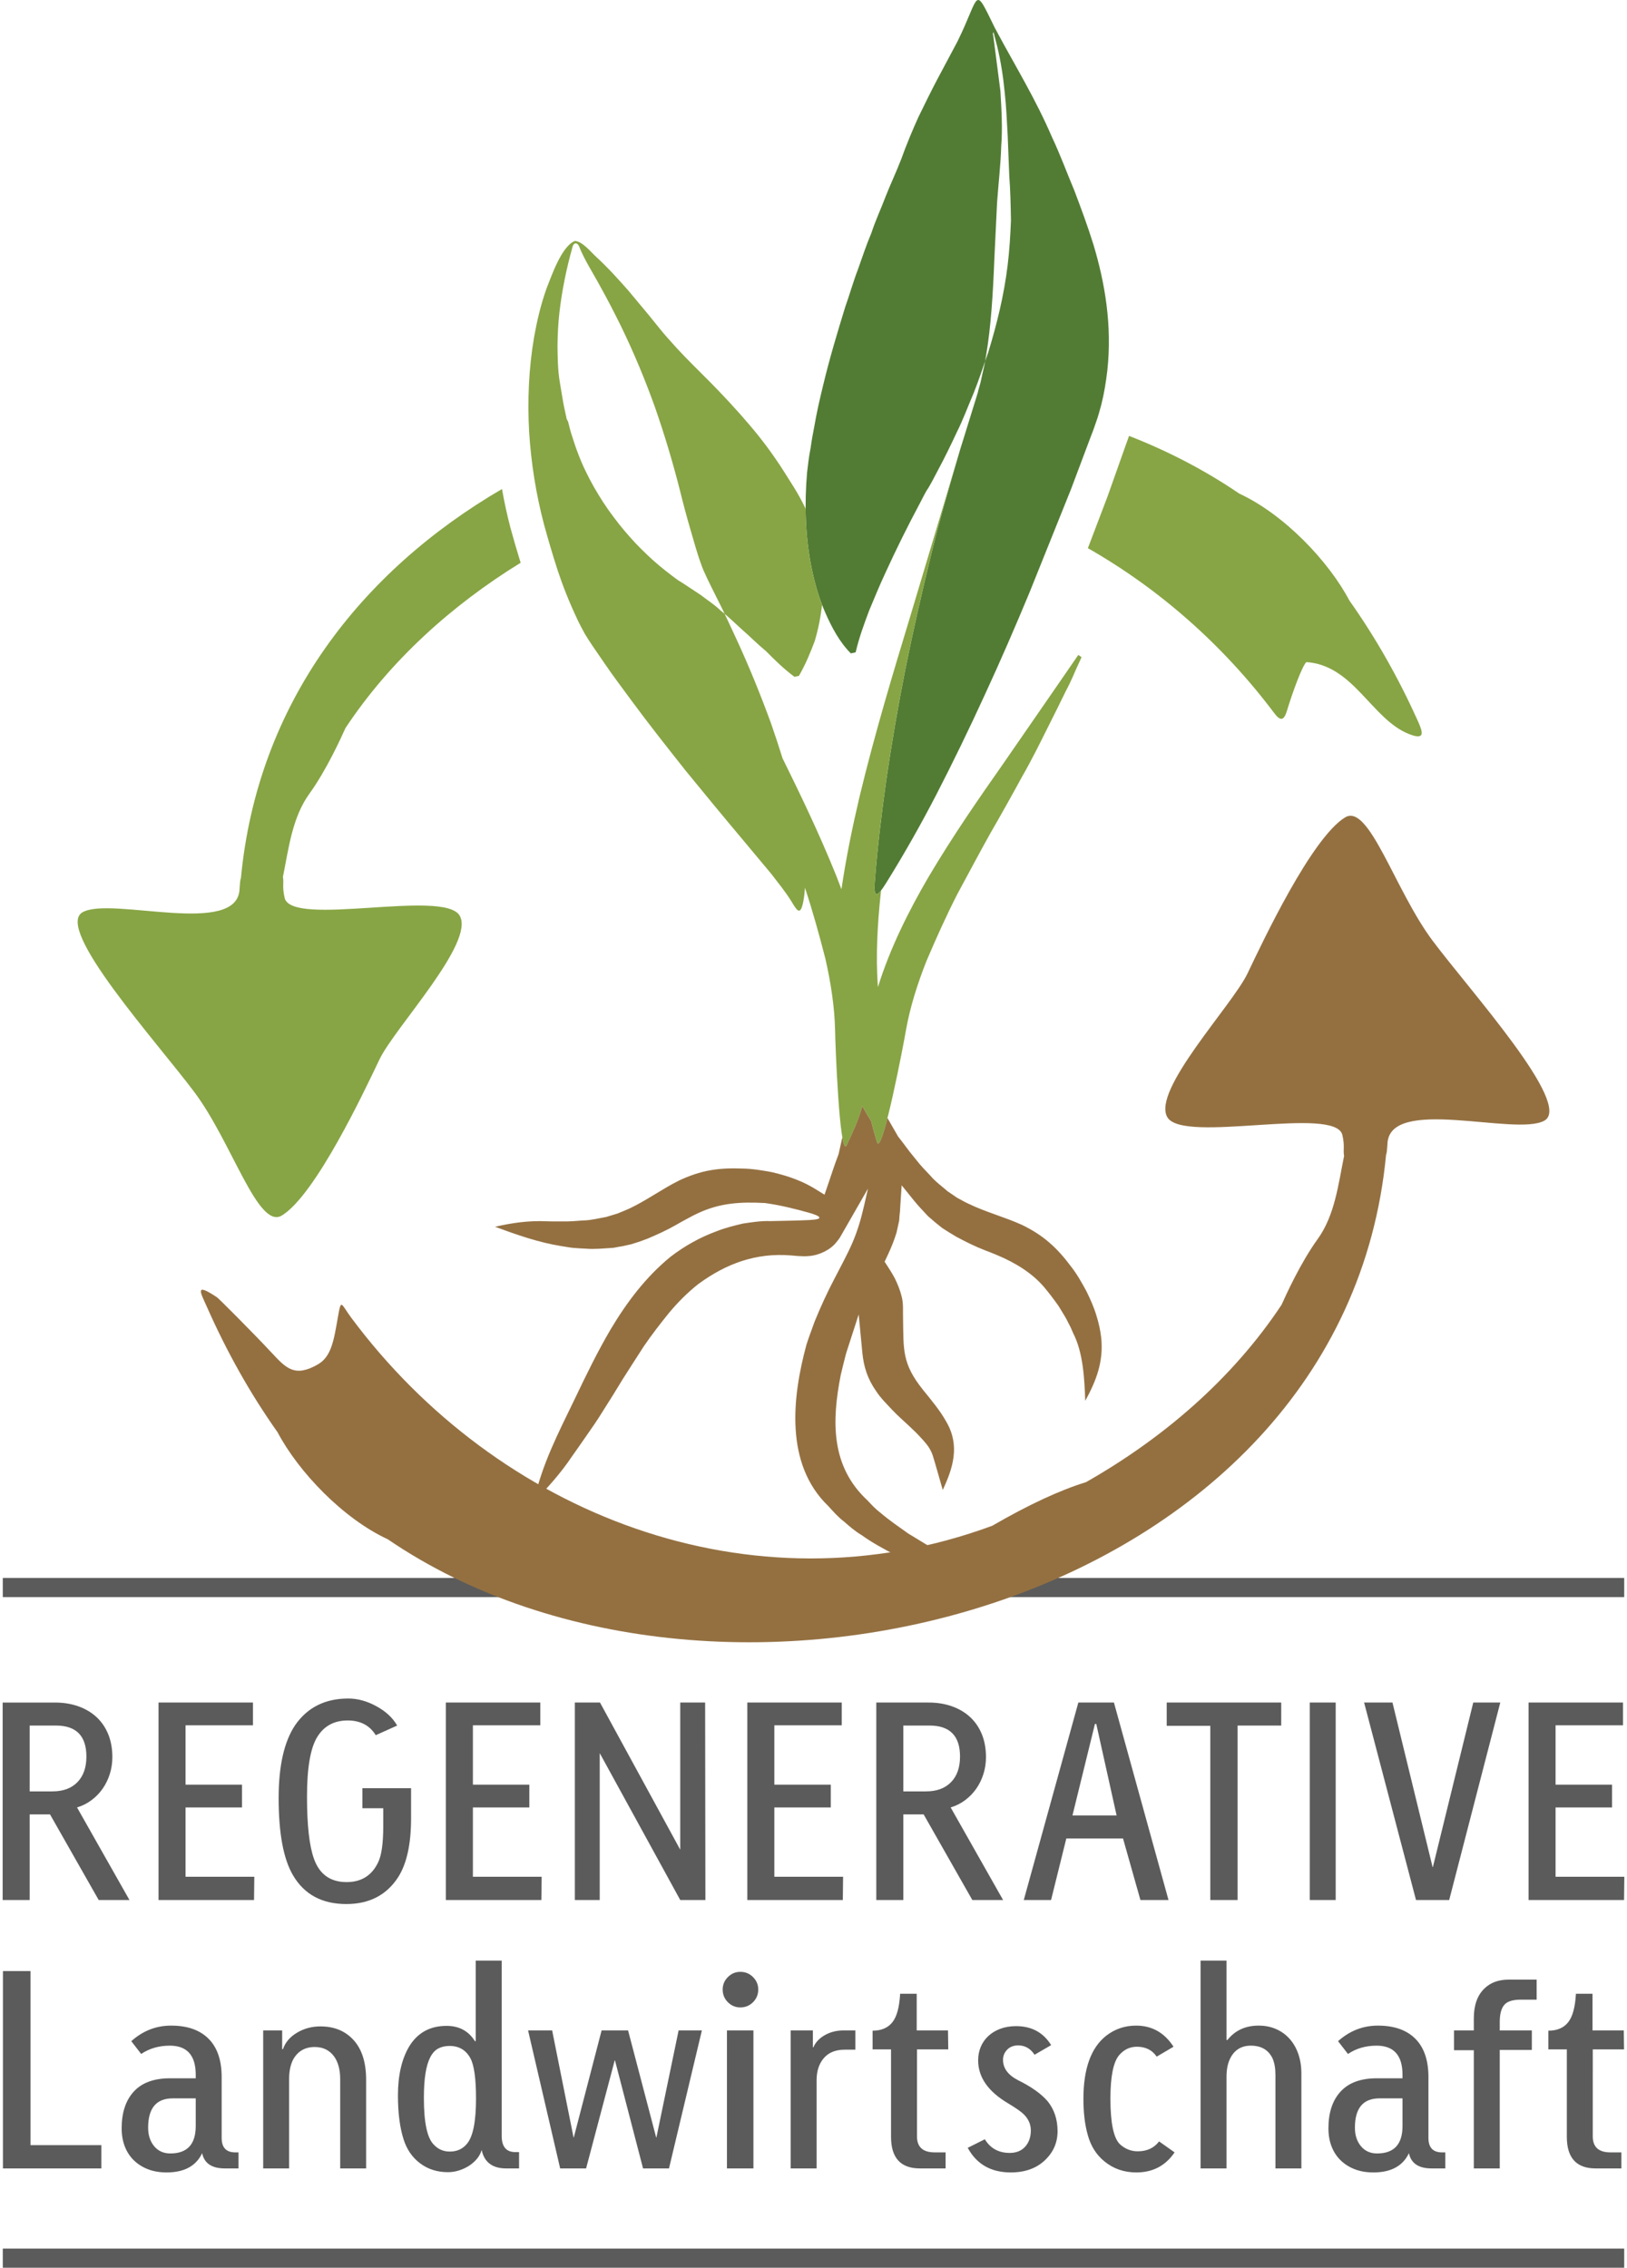
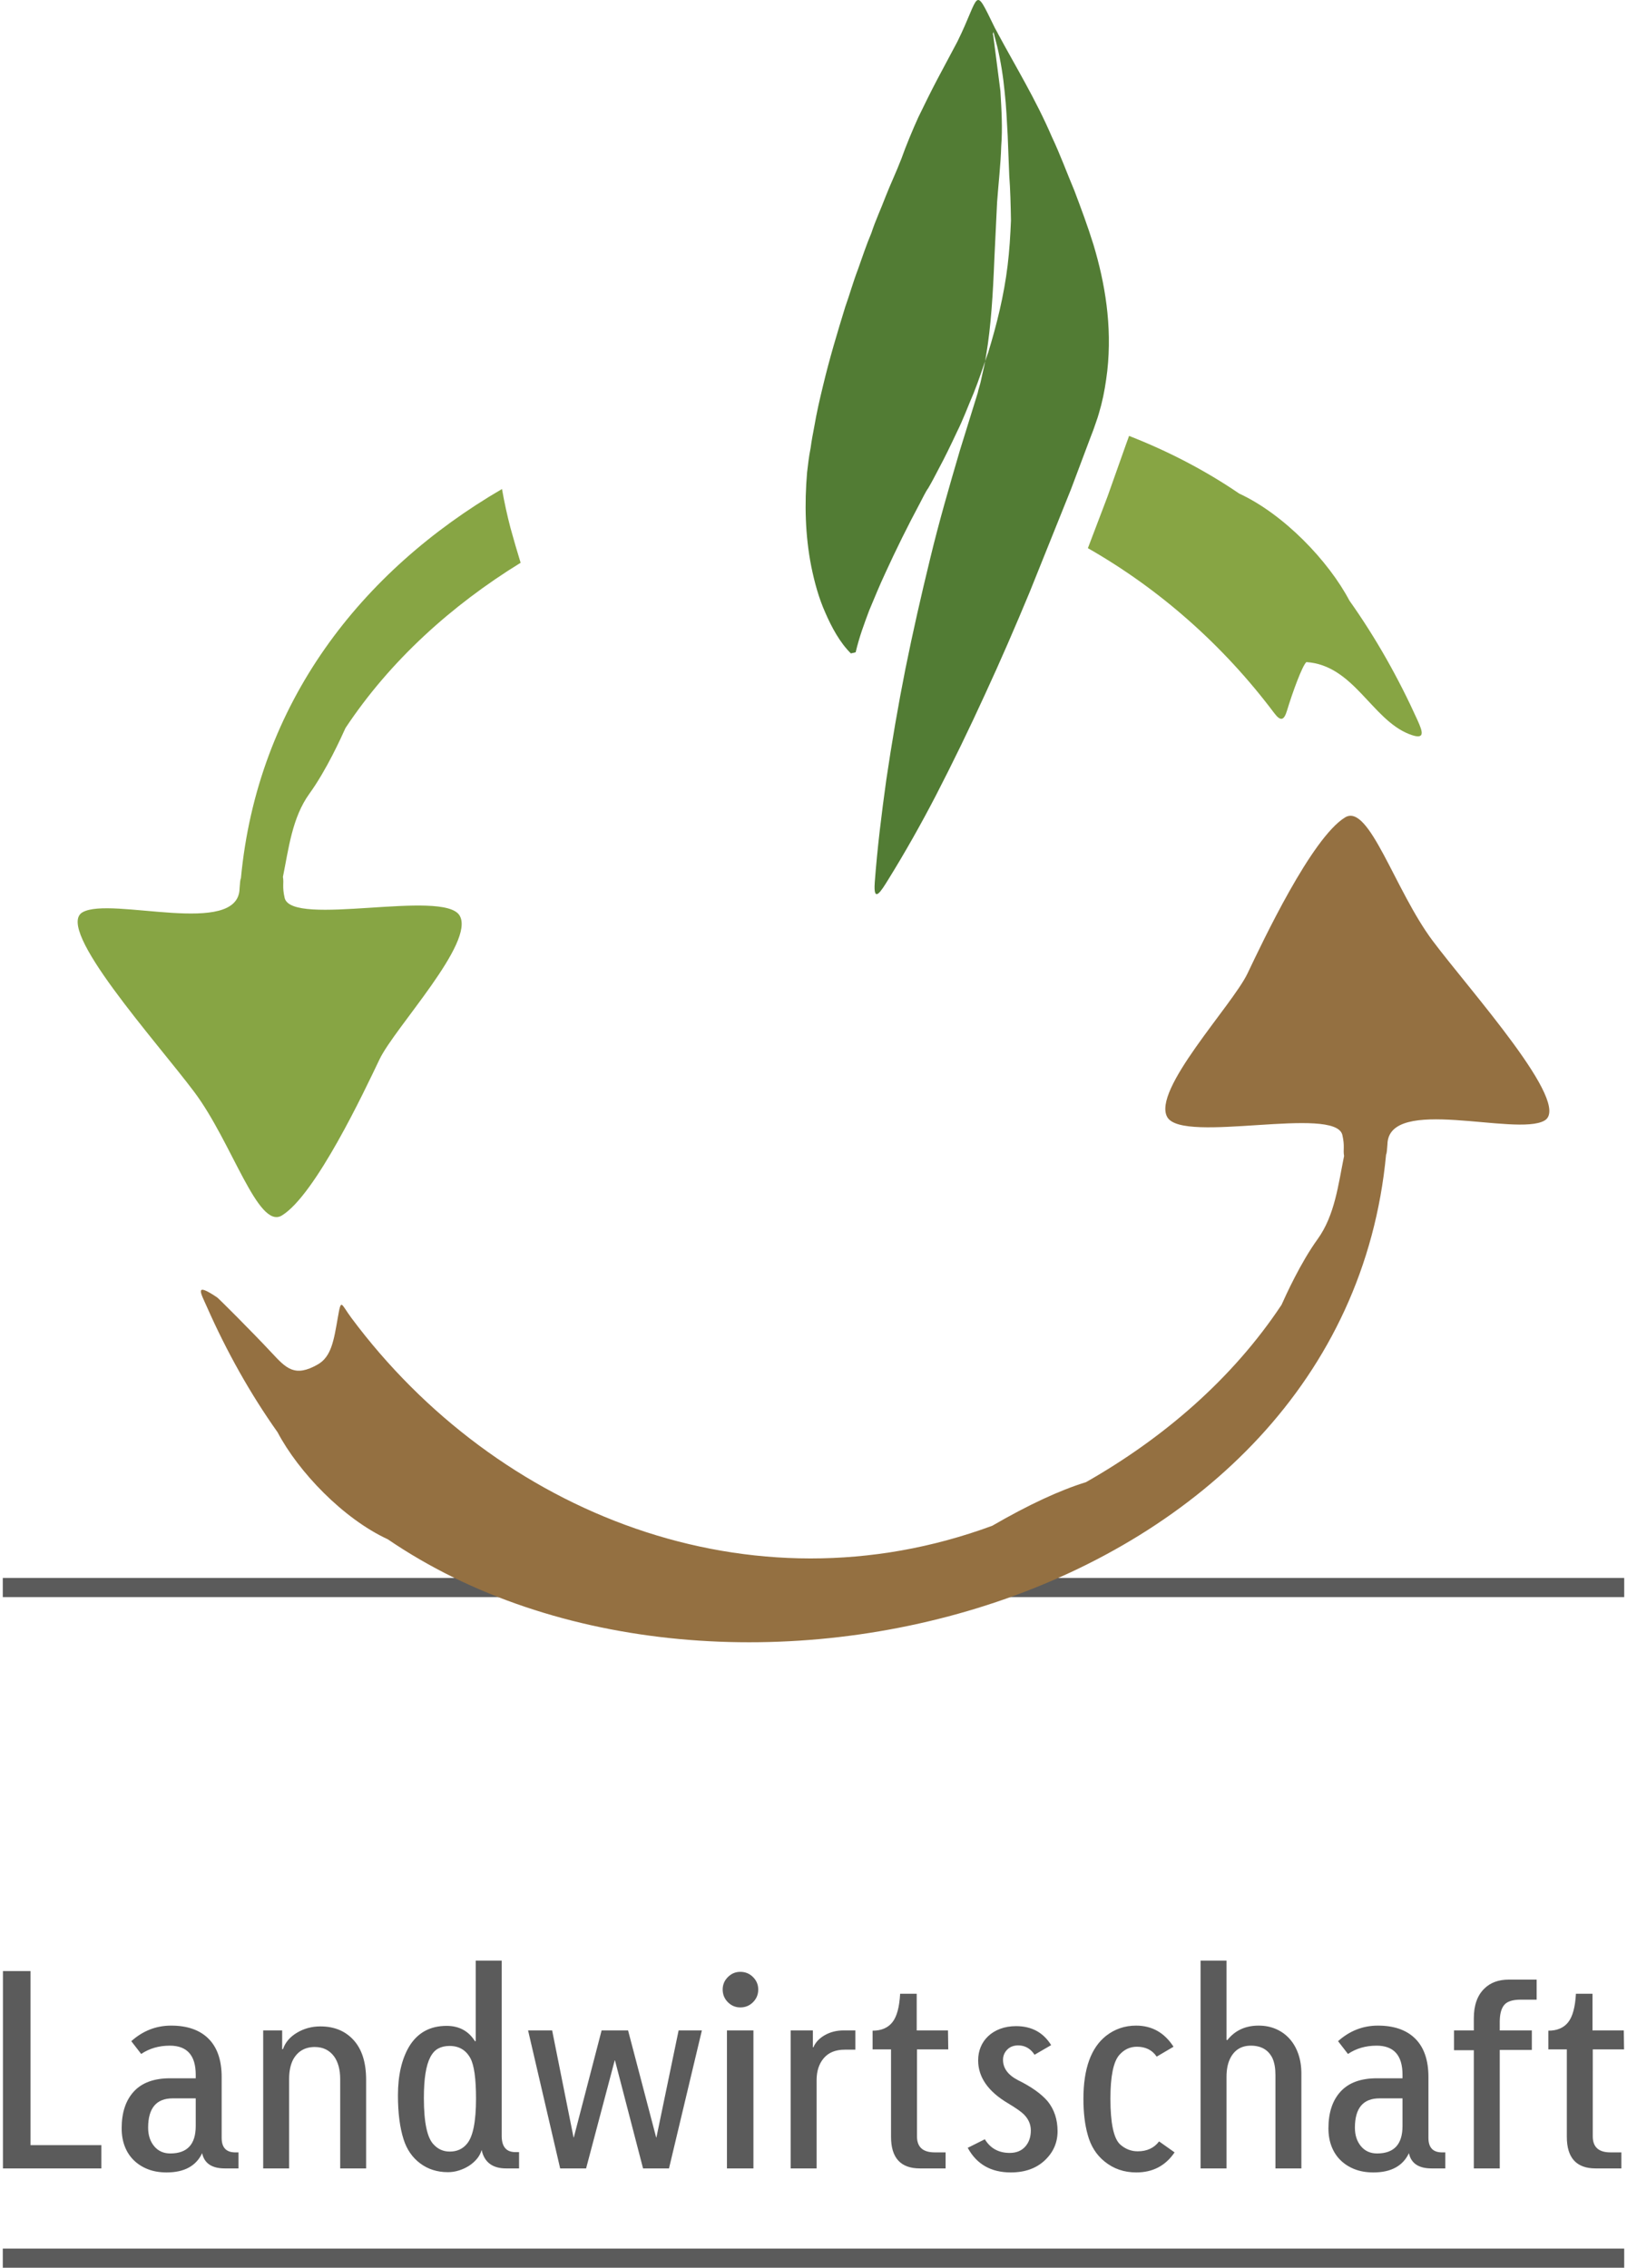
<svg xmlns="http://www.w3.org/2000/svg" xml:space="preserve" width="122" height="170" version="1.1" style="shape-rendering:geometricPrecision; text-rendering:geometricPrecision; image-rendering:optimizeQuality; fill-rule:evenodd; clip-rule:evenodd" viewBox="0 0 6326.66 8844.8">
  <defs>
    <style type="text/css">
   
    .fil2 {fill:#F1F1F1}
    .fil0 {fill:#5B5B5B}
    .fil1 {fill:#947041}
    .fil3 {fill:#87A544}
    .fil4 {fill:#527C34}
   
  </style>
  </defs>
  <g id="Ebene_x0020_1">
    <g id="_2534845826112">
      <polygon class="fil0" points="6326.14,8844.8 0.52,8844.8 0.52,8770.11 6326.14,8770.11 " />
      <polygon class="fil0" points="6326.14,6229.18 0.52,6229.18 0.52,6154.5 6326.14,6154.5 " />
      <g>
        <path class="fil1" d="M5237.15 3188.12c-131.38,80.49 -321.64,485.24 -380.76,608.95 -59.17,123.69 -375.08,457.04 -312.29,560.95 62.79,103.88 654.28,-46.92 682.46,68.47 10.24,45.27 2.25,56.21 6.7,82.28 -22.5,110.63 -35.9,231.03 -103.21,324.22 -67.07,92.79 -124.2,219.36 -140.73,256.09 -191.84,289.39 -462.4,521.01 -762.92,691.76 -102.33,31.5 -224.48,88.25 -365.67,170.02 -945.16,348.8 -1933.38,-49.82 -2499.86,-810.17 -42.25,-56.71 -39.67,-79.81 -53.55,-0.5 -15.26,87.31 -24.84,151.08 -77.74,181.4 -90.44,51.79 -123.94,14.72 -179.9,-45.25 -76.31,-81.78 -207.04,-212.12 -212.82,-215.99 -91.38,-61.26 -64.51,-18.48 -39.66,37.67 76.79,173.57 168.74,337.89 275.28,488.11 81.68,154.85 255.64,336.85 430.11,417.56 1305.67,890.43 3728.76,261.4 3894.63,-1501.03 2.3,-1.9 3.9,-19.25 5.2,-38.81 3.06,-193.09 501.37,-30.16 612.41,-93.11 111.04,-62.98 -288.13,-504.04 -435.96,-701.45 -147.84,-197.4 -248.23,-538.41 -341.71,-481.17z" />
        <line class="fil2" x1="1739.74" y1="845.15" x2="1739.74" y2="845.15" />
        <line class="fil2" x1="2244.09" y1="948.9" x2="2244.09" y2="948.9" />
        <path class="fil3" d="M1089.51 4740.6c131.38,-80.49 321.64,-485.25 380.77,-608.95 59.16,-123.7 375.07,-457.04 312.29,-560.96 -62.79,-103.88 -654.29,46.92 -682.46,-68.47 -10.25,-45.27 -2.26,-56.2 -6.7,-82.27 22.49,-110.63 35.89,-231.03 103.2,-324.23 67.07,-92.79 124.2,-219.35 140.73,-256.09 174.76,-263.61 414.84,-479.3 683.39,-644.69 -14.03,-45.31 -26.93,-90.08 -39.27,-134.75 -13.35,-50.78 -24.45,-101.72 -33.4,-152.91 -548.47,319.86 -954.13,833.64 -1018.61,1518.77 -2.3,1.91 -3.89,19.26 -5.2,38.82 -3.06,193.09 -501.37,30.15 -612.41,93.1 -111.04,62.98 288.13,504.05 435.97,701.46 147.83,197.4 248.23,538.41 341.7,481.17zm3144.28 -2602.59c280.04,159.6 528.84,379.33 726.75,642.96 25.46,33.89 38.46,29.09 50.26,-10 21.18,-70.1 59.31,-174.57 75.4,-188.65 184.68,12.33 254.58,223.19 400.72,280.78 65.92,26.01 53.22,-8.92 32.73,-54.38 -74.78,-165.46 -163.43,-322.28 -265.47,-466.14 -81.68,-154.85 -255.64,-336.85 -430.1,-417.56 -132.85,-90.59 -277.29,-165.41 -429.71,-224.93l-1.8 5.52 -9.45 25.94 -72.8 205.23 -76.53 201.23z" />
        <path class="fil4" d="M3309.21 2548.53c-43.28,-42.58 -75.42,-102.73 -99.85,-158.99 -25.91,-57.98 -42.04,-118.5 -54.58,-179.41 -24.11,-122.26 -26.86,-245.05 -16.47,-367.78 4.17,-32.51 6.09,-56.46 13.99,-96.5 3.51,-27.55 8.85,-54.44 13.94,-81.39 9.19,-54.2 21.43,-107.61 34.48,-160.95 25.49,-106.84 55.98,-207.25 86.48,-306.6 17.57,-49.06 30.83,-97.71 49.38,-145.8 17.05,-47.82 32.71,-95.63 52.71,-142.8 15.48,-47.65 37.43,-94.25 55.47,-142.04 19.27,-49.21 39.79,-91.31 61.52,-147.36 17.02,-48.39 44.03,-113.18 65.92,-161.39 24.79,-50.96 48.67,-99.82 74.31,-148.46 25.92,-48.66 51.85,-97.32 77.78,-145.98 90.89,-183.21 62.3,-226.27 145.77,-55.84 -0.02,0.06 -0.04,0.12 -0.05,0.17 4.01,7.33 8.03,14.66 12.05,21.98 0.16,0.42 0.32,0.84 0.49,1.26 69.49,129.09 148.21,257.92 209.91,401.41 33.92,71.93 58.62,140.25 88.57,211.36 26.27,69.62 51.7,137.22 74.88,212.06 44.18,147.59 73.14,313.98 53.55,491.18 -5.28,43.89 -12.32,88.6 -23.6,132.75 -6.2,21.98 -11.66,43.99 -19.76,65.73l-11.35 32.67 -9.94 25.76 -76.63 203.83 -162.16 403.45c-55.45,133.3 -112.85,266.07 -173.9,397.97 -60.71,132.69 -124.68,264.68 -192.13,395.29 -57.09,109.88 -119.03,219.99 -185.3,326.87 -26.55,42.85 -58.79,96.7 -52.4,10.46 10.13,-135.6 26.51,-266.85 44.91,-399.41 21.52,-145.67 46.25,-290.08 74.76,-433.52 29.06,-144.03 61.65,-287.12 96.4,-429.57 34.49,-143.24 74.94,-282.09 115.88,-421.69l64.54 -208.01 3.99 -12.94c3.2,-9.47 1.83,-8.37 3.27,-12.97l5.43 -19.05c4.06,-12.59 6.18,-26.07 9.28,-39.15 6.18,-26.15 12.37,-53.03 16.27,-80.98 18.7,-111.19 26.45,-237.14 31.98,-376.57l10.53 -218.47c5.14,-71.9 14.15,-148.09 16.05,-217.83 5.59,-71.74 1.21,-143.02 -3.06,-215.9 -9.18,-71.09 -18.36,-142.19 -27.52,-213.29 -0.22,-1.7 -0.44,-3.41 -0.66,-5.12 0.17,0.39 0.35,0.78 0.53,1.17 -0.68,-1.42 -1.35,-2.84 -2.02,-4.26 0.83,-3.06 1.66,-6.12 2.49,-9.19 1.81,6.96 3.62,13.92 5.43,20.87 3.01,11.59 6.04,23.19 9.06,34.78 14.09,58.52 23.47,118.01 29.01,175.97 6.65,58.21 8.8,115.92 12.01,171.37l6.24 158.68c4.05,51.05 5.63,115.9 6.59,173.73 -2.4,58.86 -5.94,117.75 -13.14,176.28 -14.25,116.41 -42.24,229.57 -75.5,338.05 -18.96,52.91 -36.23,107.81 -56.91,158.76 -21.96,50.95 -41.02,103.6 -65.32,151.76 -22.91,49.06 -46.52,98.17 -72.68,146.63 -12.67,24.28 -25.2,48.71 -39.31,72.62 -8.87,11.57 -22.43,39.64 -32.77,59.33 -46.48,86.81 -91.7,177.88 -134.75,272.06 -22.01,47.17 -41.8,95.35 -62.9,145.89 -19.33,52.04 -37.83,100.4 -52.6,162.65l-18.59 4.41z" />
-         <path class="fil3" d="M3247.55 4018.18c-2.03,-91.7 -16.74,-186.27 -37.95,-279.38 -23.77,-92.48 -49.48,-185.14 -78.82,-274.01l-0.89 -2.49c-0.98,18.72 -3.09,37.45 -6.79,55.97 -11.89,59.46 -26.6,28.54 -47.65,-5.33 -23.09,-37.18 -50.96,-70.63 -77.31,-105.21l-111.73 -133.78c-74.68,-88.75 -148.28,-178.11 -221.49,-267.69 -71.8,-90.57 -143.48,-181.18 -212.14,-274.33 -34.02,-46.7 -69.43,-92.76 -102.36,-141.3l-51.11 -74.42c-8.77,-13.12 -20.72,-31.51 -28.84,-45.31 -9.92,-18.52 -20.86,-38.7 -28.4,-55.11 -32.46,-69.13 -56.19,-129.14 -76.53,-190.3 -19.76,-60.77 -37.16,-120.39 -53.57,-179.8 -31.3,-119.09 -50.27,-239.1 -58.04,-361.03 -6.69,-121.8 -1.95,-245.33 19.5,-370.82 11.27,-62.85 26.01,-125.96 48.67,-189.4 19.18,-47.96 57.89,-163.2 109.92,-184.52 29.11,0.9 61.21,41.42 81.48,60.01 47.63,43.69 89.26,89.96 128.67,134.76l80.44 96.57c24.82,30.4 50.8,63.9 72.62,88.06 98.09,111.81 153.81,151.97 283.35,297.54 22.74,25.82 46.55,53.47 69.52,82.09 23.09,29.29 45.04,57.98 67.5,91.16 11.73,16.4 22.68,33.66 33.66,50.84l37.97 60.21c16.3,26.45 31.79,54.3 45.4,83.06 0.59,75.42 7.33,150.77 22.15,225.92 10.33,50.19 23.1,100.12 41.78,148.57 -5.03,47.63 -14.74,95.65 -28.32,141.34 -16.79,44.74 -35.04,89.43 -61.78,136.08l-17.46 3.67c-43.04,-32.06 -77.28,-66.19 -110.83,-99.96 -36.18,-29.91 -63.67,-58.49 -94.42,-85.05 -29.69,-26.97 -56.89,-53.32 -84.33,-74.89 -25.06,-23.97 -53.01,-41.01 -75.77,-59.11l-70.86 -46.7 -18.44 -11.43 -24.16 -17.99c-16.14,-12.38 -32.44,-24.8 -47.84,-37.95 -31.77,-26.29 -63.63,-57.21 -93.62,-88.28 -29.81,-32.15 -58.45,-65.45 -85.83,-102.61 -27.26,-35.62 -53.15,-76.01 -76.43,-116.65 -23.28,-41.56 -44.43,-84.18 -61.25,-129.17 -8.73,-22.43 -16.27,-44.92 -23.32,-67.46 -3.83,-11.11 -7.07,-22.51 -9.93,-34.16l-4.43 -17.18 -1.09 -4.28 -0.24 -1.12c2.87,5.67 0.22,0.39 -2.33,-4.86 -2.02,-4.11 -4.05,-8.18 -3.54,-7.13l-0.1 -0.48 -0.37 -1.87 -1.64 -7.54c-4.08,-20.28 -9.26,-40.1 -12.49,-60.83l-12.44 -74.14c-8.12,-50.38 -7.87,-93.18 -8.75,-138.87 0.42,-45.03 2.67,-89.35 7.77,-133.46 9.96,-84.41 26.46,-166.93 51.34,-255.3 4.57,-16.26 18.8,-16.06 24.9,-0.73 21.7,54.45 53.41,101.92 80.26,151.97 29.61,52.76 56.7,105.34 82.64,157.98 51.35,105.29 95.18,211.26 133.35,317.67 37.15,106.47 69.14,213.5 96.25,319.8 13.07,53.02 26.93,105.52 41.7,155.81 14.44,49.87 28.34,100.17 42.59,137.66 7.42,24.41 34.48,78.19 60.55,130.29 26.52,51.4 50.81,105.26 75.79,158.78 49.7,107.25 94.65,217.94 135.96,330.86 15.6,45.04 30.73,90.38 44.9,136.24 65.25,132.33 140.28,286.45 209.24,457.24 6.93,17.67 13.8,35.53 20.53,53.58 17.83,-121.69 42.7,-242.34 70.04,-358.71 62.04,-257.37 134.57,-494.8 195.65,-696.55 99.55,-331.7 171.51,-572.96 194.99,-651.77 -40.52,138.19 -80.5,275.69 -114.64,417.5 -34.75,142.45 -67.34,285.54 -96.4,429.57 -28.51,143.44 -53.24,287.85 -74.76,433.52 -18.4,132.56 -34.78,263.81 -44.91,399.41 -4.19,56.59 8.25,52.86 24.8,31.5l-1.33 9.99c-13.32,123.7 -19.62,246.33 -11.71,359.05l0.59 7.94c48.29,-154.61 120.8,-297.74 196.44,-427.85 99.41,-167.92 203.41,-316.43 291.44,-442.03 176.89,-255.54 293.87,-425.63 293.87,-425.63l12.6 8.59c0,0 -4.69,11.62 -15.54,34.46 -10.69,22.31 -23.2,56.09 -45.28,96.95 -19.66,41 -44.62,90.36 -73.29,147.77 -28.58,57.06 -59.34,120.06 -98.81,188.8 -37.42,68.87 -78.61,142.51 -122.55,218.56 -42.69,76.4 -85.96,158.09 -130.2,239.93 -42.59,83.59 -82.11,171.31 -119.44,259.09 -35.14,88.94 -64.1,180.03 -80.04,270.38 -7.38,45.34 -91.44,485.5 -112.14,437.24 -8.2,-27.71 -16.55,-55.58 -23.46,-83.9 -12.02,-18.95 -23.65,-38.38 -34.29,-58.76l-2.75 8.59c-14.22,50.74 -36.95,98.42 -59.06,145.42 -27.42,44.57 -44.19,-403.54 -44.59,-449.36zm486.95 -2261.75l6.76 -22.7 0.28 0.02 -7.04 22.68z" />
-         <path class="fil1" d="M3820.2 6167.99c-90.47,-70.27 -188.58,-126.12 -287.92,-187.25 -35.97,-25.61 -72.44,-50.51 -106.09,-79.1 -0.29,-0.24 -0.48,-0.41 -0.62,-0.53 -0.3,-0.23 -0.51,-0.4 -0.79,-0.61 -18.66,-14.15 -34.66,-30.98 -50.17,-47.89 -144.64,-133.51 -140.09,-310.41 -105.11,-489.2 6.22,-27.56 13.53,-55.05 20.47,-82.66 1.29,-4.31 2.63,-8.72 4.02,-12.99 10.26,-31.69 20.52,-63.37 30.79,-95.06l14.87 -45.92 4.59 48.05c3.18,33.15 6.33,66.31 9.5,99.47 5.48,57.25 20.52,103.67 53.74,151.21 18,27.71 42.09,50.84 64.36,74.92 19.12,20.14 40.06,38.53 60.48,57.5 15.35,14.97 31.59,29.01 45.78,45 0.3,0.32 0.53,0.57 0.76,0.84 17.76,19.1 35.64,38.05 45.68,62.62 1.19,2.98 2.43,6.09 3.7,9.29 0.14,0.41 0.3,0.9 0.4,1.25 13.78,44.55 25.78,89.59 38.94,134.31 40.56,-86.48 67.25,-172.51 15.14,-263.86 -24.88,-45.32 -59.2,-85.9 -91.64,-125.96 -83.15,-103.69 -76.1,-156.03 -78.42,-281.81 -0.88,-27.06 1.99,-55.46 -5.18,-82.05 -5.76,-24.6 -15.41,-48.27 -26.75,-71.43 -0.18,-0.33 -0.23,-0.41 -0.34,-0.63 -9.2,-17.23 -19.48,-33.78 -30.2,-50.11 -2.11,-3.23 -4.23,-6.46 -6.35,-9.69l-3.07 -4.68 2.38 -5.06c1.65,-3.51 3.29,-7 4.94,-10.49 2.39,-5.09 4.78,-10.17 7.14,-15.27 12.31,-26.73 23.33,-54.04 31.85,-82.08 0.17,-0.61 0.3,-1 0.4,-1.32 0.13,-0.57 0.21,-0.98 0.33,-1.49 3.05,-14.1 5.97,-28.16 9.24,-42.15 0.18,-0.8 0.35,-1.58 0.54,-2.36 0.06,-0.77 0.13,-1.55 0.19,-2.32 0.87,-10.87 1.23,-21.72 2.83,-32.49 0.11,-0.7 0.19,-1.13 0.24,-1.32 0.03,-0.72 0.04,-1.19 0.07,-1.92 0.31,-7.13 0.74,-14.25 1.2,-21.37 1.16,-17.62 2.33,-35.23 3.5,-52.85l1.7 -25.54 16.06 19.92c11.09,13.74 22.17,27.48 33.26,41.22 16.36,20.25 34.7,38.86 52.33,58.06 1.27,1.41 -0.3,-0.29 0.78,0.89 1.57,1.42 -0.2,-0.14 1.29,1.15 8.9,7.95 18.17,15.55 27.29,23.51 8.73,7.04 17.47,14.08 26.21,21.12 0.43,0.28 0.86,0.56 1.3,0.85 17.9,11.71 35.96,23.13 54.4,33.77 0.48,0.26 0.84,0.46 1.19,0.67 36.1,19.32 72.79,37.67 111,52.34 16.9,6.25 33.55,13.07 50.16,20.07 66.93,28.28 133.29,67.93 180.71,123.88 19.31,22.9 37.36,46.82 56.02,73.21 13.92,23.14 28.96,45.53 40.36,70.07 0.23,0.49 0.37,0.83 0.45,1.03 0.76,1.38 -0.16,-0.26 0.69,1.19 6.17,10.91 10.55,22.39 15.49,33.55 38.89,75.69 44.05,175.94 47.26,264.08 42.32,-77.47 71.61,-151.34 62.34,-245.15 -3.23,-28.71 -9.37,-57.18 -18.05,-84.86 -9.55,-33.03 -23.74,-64.79 -38.79,-95.59 -0.1,-0.19 -0.15,-0.29 -0.19,-0.37 -0.13,-0.21 -0.1,-0.17 -0.34,-0.67 -18.31,-33.85 -37.12,-67.64 -61.14,-98.05 -24.8,-33.39 -52.32,-65.25 -83.99,-92.43 -31.82,-27.98 -68.64,-50.63 -106.56,-68.98 -0.52,-0.24 -0.88,-0.4 -1.21,-0.57 -67.52,-30.61 -139.54,-49.1 -206.15,-81.39 -0.25,-0.1 -0.45,-0.2 -0.66,-0.3 -0.46,-0.17 -0.2,-0.05 -0.83,-0.39 -14.57,-6.46 -27.93,-14.68 -42.03,-21.94 -0.43,-0.22 -1.04,-0.54 -1.89,-1.01 -0.43,-0.29 -1.04,-0.67 -1.39,-0.92 -11.71,-7.93 -23.33,-15.86 -34.92,-23.84 -0.37,-0.25 -0.7,-0.48 -1.07,-0.73l-0.46 -0.32 -0.42 -0.36c-0.35,-0.31 -0.67,-0.58 -0.96,-0.84 -22.32,-19.5 -46.58,-36.77 -65.81,-59.7 -0.85,-1.05 0.19,0.21 -0.47,-0.6 -0.34,-0.36 -0.55,-0.56 -0.86,-0.89 -18.09,-18.87 -36.27,-37.64 -52.26,-58.29 -12.98,-16.31 -26.49,-32.11 -38.69,-48.95 -10.56,-14.17 -21.11,-28.26 -32.03,-42.05 -0.38,-0.47 -0.72,-0.91 -1.08,-1.38l-0.43 -0.55 -0.34 -0.6 -40.96 -71.32c-17.25,67.51 -32.81,112.96 -40.23,95.66 -8.2,-27.71 -16.55,-55.58 -23.46,-83.9 -12.02,-18.95 -23.65,-38.38 -34.29,-58.76l-2.75 8.59c-14.22,50.74 -36.95,98.42 -59.06,145.42 -5.97,9.7 -11.43,-3.95 -16.33,-31.7 -4.77,21.04 -9.42,42.1 -14,63.15 -0.11,0.52 -0.22,1.02 -0.33,1.54l-0.16 0.76 -0.27 0.72c-0.2,0.52 -0.39,1.02 -0.59,1.52 -15.16,39.44 -27.96,79.72 -41.66,119.67 -2.81,8.19 -5.63,16.37 -8.43,24.55l-4.06 11.88 -10.67 -6.61c-7.36,-4.56 -14.72,-9.13 -22.07,-13.71 -23.42,-14.54 -48.09,-27.24 -73.87,-37.32 -31.48,-12.98 -64.59,-22.09 -97.62,-30.09 -0.39,-0.1 -0.56,-0.14 -0.51,-0.15 -0.5,-0.08 -0.77,-0.13 -1.27,-0.22 -37.81,-6.86 -75.94,-13.49 -114.65,-13.85 -41.56,-1.77 -83.64,-0.68 -124.7,6.6 -41.79,7.12 -82.65,21.6 -120.91,39.46 -0.31,0.15 -0.6,0.28 -0.92,0.44 -66.49,32.99 -126.53,77.46 -193.78,109.28 -14.61,6.81 -29.73,12.33 -44.46,18.72 -0.38,0.17 -0.73,0.32 -1.11,0.49l-0.55 0.25 -0.59 0.18c-0.46,0.14 -0.89,0.27 -1.28,0.38 -13.6,4.07 -27.13,8.2 -40.69,12.37 -0.43,0.14 -0.87,0.28 -1.31,0.41l-0.51 0.15 -0.53 0.1c-0.49,0.09 -0.95,0.18 -1.39,0.25 -29.07,5.13 -57.7,12.81 -87.38,13.29 -0.54,0.01 -0.86,0.01 -0.98,-0.01 -0.53,0.05 -0.8,0.08 -1.26,0.11 -26.02,2.11 -52.04,4.14 -78.13,3.66 -21,-0.2 -41.99,0.35 -62.99,-0.55 -70.57,-3.1 -134.55,6.24 -201.35,21.4 84.4,31.25 170.1,61.3 258.95,75.46 0.53,0.07 0.94,0.13 1.36,0.19 14.29,1.9 28.42,5.29 42.85,6.56 16.58,1.68 33.39,2.42 50.24,3.17 35.39,3.05 71.04,-1.02 106.39,-3.08 0.56,-0.03 1.14,-0.06 1.71,-0.09 0.57,-0.09 1.14,-0.2 1.7,-0.29 11.45,-2 22.82,-4.45 34.34,-6.18 1.68,-0.25 -0.25,0.06 0.93,-0.11 0.63,-0.15 1.04,-0.26 1.63,-0.4 9.83,-2.31 19.61,-4.55 29.38,-6.56 0.48,-0.12 0.94,-0.21 1.42,-0.3 0.45,-0.13 0.9,-0.26 1.33,-0.39 20.81,-6.13 41.33,-13.13 61.51,-21.05 0.45,-0.18 0.78,-0.31 1,-0.39 37.63,-16.03 75.02,-32.72 110.49,-53.15 15.56,-9.05 31.34,-17.62 47.14,-26.12 13.39,-7.39 26.94,-14.41 40.83,-20.76 86.03,-39.91 165.72,-44.02 259.54,-39.06l0.52 0.01 1.4 0.19c57.58,8.08 112.46,21.7 167.94,37.03 46.16,12.76 65.51,26.05 5.09,29.02 -51.12,2.59 -102.26,2.94 -153.35,4.21 -0.64,0.03 -0.17,0.03 -1.05,0.03 -0.88,0 -0.44,0 -1.02,-0.03 -34.73,-1.24 -69.43,4.38 -103.67,9.4 -0.45,0.07 -0.89,0.13 -1.33,0.19 -0.48,0.12 -0.95,0.23 -1.4,0.33 -34.02,8.06 -68.16,16.56 -100.86,29.49 -64.48,23.5 -125.48,57.61 -179.86,99.43 -0.3,0.24 -0.6,0.47 -0.88,0.7 -96.06,78.55 -169.98,176.92 -233.27,282.85 -51,86.86 -95.11,177.51 -138.48,268.38 -67.02,138.6 -129.15,257.13 -161.87,405.77 53.22,-55.39 105.26,-112.41 148.05,-176.51 18.42,-25.68 36.22,-51.59 54.21,-77.38 23.68,-33.82 47.43,-67.71 68.94,-103.09 25.56,-40.18 50.91,-80.62 75.49,-121.54 27.54,-43.68 55.85,-87.02 83.8,-130.63 30.52,-44.56 63.72,-87.38 97.74,-129.43 34.14,-40.78 71.85,-78.98 113.79,-112.06 109.16,-80.22 225.19,-123.03 361.92,-112.01 8.75,0.78 17.42,1.54 25.94,2.31 6.6,0.28 13.07,0.55 19.66,0.84 8.58,0.36 17.21,0.17 25.97,-0.83 36.45,-2.58 80.82,-23 104.02,-51.86 5.37,-6.35 10.4,-12.82 14.89,-19.33 25.59,-44.61 51.07,-89.04 76.67,-133.65l33.36 -58.14 -14.94 65.35c-11.69,51.13 -25.6,99.73 -46.62,147.86 -20.39,46.69 -45.72,92.24 -69,137.66 -28.59,54.34 -54.18,110.27 -77.4,167.13 -0.14,0.35 -0.3,0.75 -0.48,1.27 -10.32,29.24 -21.71,58.22 -31.48,89 -55.8,205.08 -85.16,465.92 84.74,629.69 19.45,21.31 38.78,43.58 62.31,61.35l0.56 0.4 0.84 0.77c20.67,18.2 41.75,36.24 65.36,50.29 0.36,0.19 0.68,0.4 2.49,1.61 39.85,28.92 83.63,51.82 126.72,75.18 0.42,0.22 0.62,0.34 0.7,0.4 0.45,0.21 0.71,0.32 1.12,0.52 35.07,16.28 70.35,32.05 105.83,47.37 79.34,34.05 151.35,48.56 233.52,56.34z" />
      </g>
      <path class="fil0" d="M384.98 8366.66l-276.45 0 0 -679.04 -107.44 0 0 769.83 383.89 0 0 -90.79zm535.12 28.2l-14.61 0c-34.07,-0.67 -51.11,-19.52 -51.11,-56.45l0 -237.3c0,-65.49 -17.05,-115.36 -51.1,-149.48 -34.09,-34.11 -82.78,-51.21 -146.06,-51.21 -58.41,0 -110.22,20.26 -155.42,60.71l38.6 49.86c31.97,-21.54 69.19,-32.37 111.62,-32.37 67.45,0 101.18,37.89 101.18,113.6l0 13.66 -100.13 0c-62.6,0 -109.72,17.23 -141.37,51.68 -31.64,34.4 -47.46,82.24 -47.46,143.42 0,26.46 4.18,50.27 12.53,71.48 8.34,21.2 20.34,39.3 35.98,54.24 15.65,14.94 34.08,26.38 55.29,34.4 21.21,8.01 45.02,11.98 71.46,11.98 68.85,0 115.09,-25.05 138.73,-75.11 8.35,39.64 37.91,59.48 88.67,59.48l53.2 0 0 -62.59zm-166.9 -102.77c0,71.27 -33.04,106.95 -99.1,106.95 -26.43,0 -47.47,-9.43 -63.11,-28.33 -15.64,-18.85 -23.47,-42.94 -23.47,-72.28 0,-76.18 31.98,-114.28 95.96,-114.28l89.72 0 0 107.94zm664.78 -179.95c0,-67.44 -16.16,-119.04 -48.52,-154.85 -32.33,-35.81 -75.62,-53.78 -129.85,-53.78 -33.39,0 -63.82,8.21 -91.29,24.57 -27.47,16.35 -45.72,37.68 -54.75,64.14l-3.13 0 0 -73.03 -74.07 0 0 538.26 101.18 0 0 -348.4c0,-30.62 5.23,-55.99 15.64,-76.19 18.09,-32.65 46.25,-48.99 84.52,-48.99 31.97,0 57,12.19 75.1,36.47 15.99,22.28 23.98,51.83 23.98,88.71l0 348.4 101.19 0 0 -345.31zm596.67 281.65l-14.6 0c-35.46,0 -53.2,-21.14 -53.2,-63.52l0 -683.34 -101.19 0 0 314.2 -3.13 0c-25.02,-39.78 -61.9,-59.7 -110.57,-59.7 -64.67,0 -113.35,26.79 -146.03,80.36 -29.21,49.39 -43.82,112.99 -43.82,190.86 0,68.16 7.31,125.17 21.9,171.06 12.51,39.65 34.07,70.95 64.67,93.9 30.6,22.95 66.77,34.45 108.49,34.45 14.62,0 29.04,-2.28 43.31,-6.81 14.23,-4.5 27.28,-10.55 39.1,-18.23 11.81,-7.67 22.08,-16.68 30.78,-27.11 8.69,-10.44 14.76,-21.94 18.25,-34.47 10.44,47.99 42.41,72.01 95.98,72.01l50.06 0 0 -63.66zm-365.1 -307.16c4.18,-26.11 10.44,-47.1 18.77,-63.12 8.36,-16.03 18.79,-27.32 31.31,-33.92 12.51,-6.6 27.11,-9.88 43.8,-9.88 36.86,0 63.98,16 81.36,47.98 14.62,27.12 21.92,79.6 21.92,157.48 0,89.7 -11.84,148.53 -35.46,176.32 -16.69,20.19 -38.96,30.22 -66.77,30.22 -25.03,0 -45.9,-9.02 -62.59,-27.13 -25.74,-25.71 -38.6,-86.2 -38.6,-181.51 0,-38.21 2.08,-70.4 6.26,-96.44zm987.54 -167.44l-86.57 417.26 -1.05 0 -109.54 -417.26 -103.26 0 -108.49 417.26 -1.03 0 -83.47 -417.26 -93.87 0 125.16 538.26 101.18 0 111.62 -421.43 1.05 0 109.54 421.43 101.19 0 128.29 -538.26 -90.75 0zm290.3 -208.11c-13.57,-13.56 -30.09,-20.33 -49.55,-20.33 -18.77,0 -34.95,6.77 -48.51,20.33 -13.56,13.57 -20.34,29.71 -20.34,48.48 0,19.51 6.78,36.02 20.34,49.6 13.56,13.52 29.74,20.33 48.51,20.33 19.46,0 35.98,-6.81 49.55,-20.33 13.56,-13.58 20.33,-30.09 20.33,-49.6 0.02,-18.77 -6.77,-34.91 -20.33,-48.48zm-101.7 208.11l0 538.26 103.26 0 0 -538.26 -103.26 0zm501 0l-45.9 0c-27.11,0 -51.47,6.07 -73.01,18.24 -21.58,12.19 -36.51,28.01 -44.85,47.45l-2.1 0 0 -65.69 -86.57 0 0 538.26 101.18 0 0 -344.22c0,-35.49 9.39,-64.14 28.16,-86.08 18.77,-21.88 45.9,-32.85 81.36,-32.85l41.73 0 0 -75.11zm361.33 0l-122.05 0 0 -142.94 -64.67 0c-2.79,52.16 -12.88,89.24 -30.26,111.1 -17.38,21.94 -43.11,32.86 -77.18,32.86l0 73.02 71.97 0 0 341.14c0,82.03 37.57,123.08 112.67,123.08l100.14 0 0 -62.59 -42.77 0c-45.9,0 -68.85,-20.85 -68.85,-62.57l0 -339.06 122.05 0 -1.05 -74.04zm388.87 276.41c-25.03,-29.21 -63.62,-56.68 -115.78,-82.37 -38.97,-20.21 -58.41,-46.59 -58.41,-79.29 0,-15.28 5.36,-28.54 16.15,-39.64 10.78,-11.1 25.21,-16.69 43.29,-16.69 26.44,0 47.64,12.19 63.64,36.47l64.67 -37.54c-30.6,-49.33 -76.15,-74.04 -136.65,-74.04 -22.95,0 -43.64,3.51 -62.07,10.44 -18.43,6.92 -34.07,16.48 -46.93,28.67 -12.88,12.17 -22.61,26.25 -29.21,42.26 -6.62,16.02 -9.92,33.38 -9.92,52.15 0,65.36 38.59,121.01 115.8,166.91 31.28,18.77 52.15,33.38 62.59,43.82 18.07,18.1 27.11,38.95 27.11,62.59 0,25.69 -7.29,46.76 -21.9,63.12 -14.6,16.35 -34.78,24.5 -60.5,24.5 -43.13,0 -75.46,-17.78 -97.02,-53.25l-66.75 33.39c34.76,64 90.75,95.98 167.93,95.98 54.93,0 99.11,-15.63 132.49,-46.91 33.39,-31.31 50.06,-69.2 50.06,-113.74 0,-45.9 -12.88,-84.8 -38.59,-116.83l0 0zm434.67 156.47c-19.44,25.77 -47.31,38.63 -83.45,38.63 -25.71,0 -48.66,-9.02 -68.84,-27.13 -25.05,-23.61 -37.57,-83.11 -37.57,-178.4 0,-86.9 11.51,-143.56 34.46,-170 18.79,-21.54 41.74,-32.37 68.85,-32.37 34.07,0 59.76,12.91 77.2,38.63l65.68 -38.63c-35.46,-54.93 -84.13,-82.38 -146.03,-82.38 -43.82,0 -82.8,13.18 -116.85,39.64 -59.1,46.57 -88.67,128.68 -88.67,246.17 0.02,53.57 5.57,100.16 16.71,139.78 11.81,43.82 33.71,78.62 65.7,104.33 34.8,28.47 76.2,42.74 124.18,42.74 63.92,0 113.66,-26.06 149.14,-78.22l-60.51 -42.79zm555.16 -263.89c0,-28.52 -4.05,-54.24 -11.98,-77.19 -8.02,-22.95 -19.33,-42.6 -33.92,-58.94 -14.62,-16.37 -32.19,-29.02 -52.71,-38.1 -20.51,-9.03 -43.27,-13.53 -68.3,-13.53 -51.49,0 -92.14,18.85 -122.09,56.6l-3.09 -1.01 0 -309.08 -101.22 0 0 810.52 101.22 0 0 -357.56c0,-28.54 4.84,-52.63 14.61,-72.07 16.69,-32.78 43.48,-49.2 80.28,-49.2 40.38,0 68.52,16.42 84.53,49.2 7.67,17.36 11.44,38.95 11.44,64.75l0 364.88 101.23 0 0 -369.27zm561.41 306.68l-14.61 0c-34.13,-0.67 -51.14,-19.52 -51.14,-56.45l0 -237.3c0,-65.49 -17.04,-115.36 -51.09,-149.48 -34.11,-34.11 -82.78,-51.21 -146.04,-51.21 -58.41,0 -110.24,20.26 -155.46,60.71l38.64 49.86c31.97,-21.54 69.17,-32.37 111.58,-32.37 67.49,0 101.22,37.89 101.22,113.6l0 13.66 -100.16 0c-62.59,0 -109.69,17.23 -141.32,51.68 -31.7,34.4 -47.52,82.24 -47.52,143.42 0,26.46 4.18,50.27 12.52,71.48 8.35,21.2 20.39,39.3 36.01,54.24 15.68,14.94 34.06,26.38 55.33,34.4 21.19,8.01 45.02,11.98 71.4,11.98 68.85,0 115.07,-25.05 138.77,-75.11 8.33,39.64 37.88,59.48 88.63,59.48l53.24 0 0 -62.59zm-166.9 -102.77c0,71.27 -33.06,106.95 -99.14,106.95 -26.39,0 -47.45,-9.43 -63.05,-28.33 -15.68,-18.85 -23.51,-42.94 -23.51,-72.28 0.02,-76.18 31.98,-114.28 95.98,-114.28l89.72 0 0 107.94zm523.32 -571.11l-108.49 0c-40.31,0 -72.36,11.87 -95.98,35.49 -27.11,26.44 -40.65,65.01 -40.65,115.76l0 46.96 -77.19 0 0 77.19 77.19 0 0 461.07 101.16 0 0 -462.14 125.17 0 0 -76.12 -125.17 0 0 -33.38c0,-29.87 5.71,-51.81 17.23,-65.74 11.45,-13.87 32.83,-20.87 64.14,-20.87l62.59 0 0 -78.22zm339.91 198.21l-121.99 0 0 -142.94 -64.69 0c-2.83,52.16 -12.92,89.24 -30.28,111.1 -17.36,21.94 -43.15,32.86 -77.2,32.86l0.01 73.02 72 0 0 341.14c0,82.03 37.56,123.08 112.67,123.08l100.13 0 0 -62.59 -42.8 0c-45.9,0 -68.85,-20.85 -68.85,-62.57l0.02 -339.06 122.07 0 -1.09 -74.04z" />
-       <path class="fil0" d="M290.15 7049.49c20.88,-6.26 39.83,-15.83 56.89,-28.71 17.05,-12.86 31.48,-27.83 43.31,-44.87 11.82,-17.05 21.04,-36.02 27.66,-56.88 6.61,-20.89 9.91,-42.8 9.91,-65.76 0,-32.7 -5.21,-62.11 -15.65,-88.2 -10.44,-26.09 -25.41,-48.35 -44.88,-66.79 -19.49,-18.44 -43.15,-32.71 -70.98,-42.79 -27.83,-10.1 -58.79,-15.14 -92.88,-15.14l-203.53 0 0 770.25 105.42 0 0 -333.99 79.33 0 189.95 333.99 120.02 0 -204.57 -361.11zm1.58 -98.65c-23.32,24.02 -55.85,36.02 -97.59,36.02l-88.72 0 0 -256.76 102.29 0c79.31,0 118.97,40.37 118.97,121.07 0,42.45 -11.64,75.68 -34.95,99.67zm421.75 368.96l0 -270.31 220.21 0 0 -88.72 -220.21 0 0 -231.7 263.01 0 0 -88.72 -368.43 0 0 770.25 372.61 0 1.05 -90.8 -268.24 0zm879.83 -345.46l-189.96 0 0 78.28 81.43 0 0 70.96c0,66.12 -6.62,112.73 -19.85,139.86 -24.36,51.49 -65.39,77.24 -123.15,77.24 -63.31,0 -105.76,-30.33 -127.33,-90.95 -18.1,-50.18 -27.14,-131.03 -27.14,-242.56 0,-111.51 13.22,-188.87 39.66,-232.06 26.43,-43.22 66.1,-64.82 118.99,-64.82 49.4,0 85.93,19.12 109.58,57.39l83.51 -37.58c-17.41,-30.39 -44.53,-55.56 -81.41,-75.51 -36.19,-19.91 -72.72,-29.89 -109.6,-29.89 -89.75,0 -158.64,34.43 -206.64,103.32 -43.16,64.02 -64.72,159 -64.72,284.93 0,137.78 18.8,238.33 56.36,301.64 43.84,74.46 113.07,111.66 207.71,111.66 89.75,0 157.24,-35.04 202.48,-105.17 33.38,-52.76 50.08,-129.13 50.08,-229.09l0 -117.65zm241.21 345.46l0 -270.31 220.21 0 0 -88.72 -220.21 0 0 -231.7 263 0 0 -88.72 -368.42 0 0 770.25 372.6 0 1.05 -90.8 -268.23 0zm906.03 -679.45l-97.06 0 0 574.03 -313.12 -574.03 -98.11 0 0 770.25 97.08 0 0 -572.98 314.15 572.98 98.09 0 -1.03 -770.25zm269.99 679.45l0 -270.31 220.21 0 0 -88.72 -220.21 0 0 -231.7 263.01 0 0 -88.72 -368.43 0 0 770.25 372.61 0 1.05 -90.8 -268.24 0zm687.91 -270.31c20.86,-6.26 39.81,-15.83 56.88,-28.71 17.04,-12.86 31.47,-27.83 43.31,-44.87 11.81,-17.05 21.03,-36.02 27.65,-56.88 6.61,-20.89 9.91,-42.8 9.91,-65.76 0,-32.7 -5.21,-62.11 -15.65,-88.2 -10.42,-26.09 -25.41,-48.35 -44.88,-66.79 -19.48,-18.44 -43.15,-32.71 -70.96,-42.79 -27.85,-10.1 -58.81,-15.14 -92.9,-15.14l-203.53 0 0 770.25 105.42 0 0 -333.99 79.33 0 189.95 333.99 120.03 0 -204.56 -361.11zm1.56 -98.65c-23.32,24.02 -55.85,36.02 -97.59,36.02l-88.72 0 0 -256.76 102.29 0c79.31,0 118.97,40.37 118.97,121.07 0,42.45 -11.64,75.68 -34.95,99.67zm635.4 -310.49l-138.82 0 -212.9 770.25 106.45 0 59.49 -240.04 221.26 0 67.88 240.04 109.56 0 -212.92 -770.25zm-161.78 440.44l87.68 -356.95 5.21 0 79.33 356.95 -172.22 0zm814.39 -440.44l-446.7 0 0 90.8 170.09 0 0 679.45 106.45 0 0 -680.5 170.16 0 0 -89.75zm212.58 0l-101.2 0 0 770.25 101.2 0 0 -770.25zm536.67 0l-157.56 641.87 -1.09 0 -156.55 -641.87 -110.63 0 202.47 770.25 129.44 0 199.36 -770.25 -105.44 0zm321.13 679.45l0 -270.31 220.25 0 0 -88.72 -220.25 0 0 -231.7 263 0 0 -88.72 -368.38 0 0 770.25 372.56 0 1.07 -90.8 -268.25 0z" />
    </g>
  </g>
</svg>